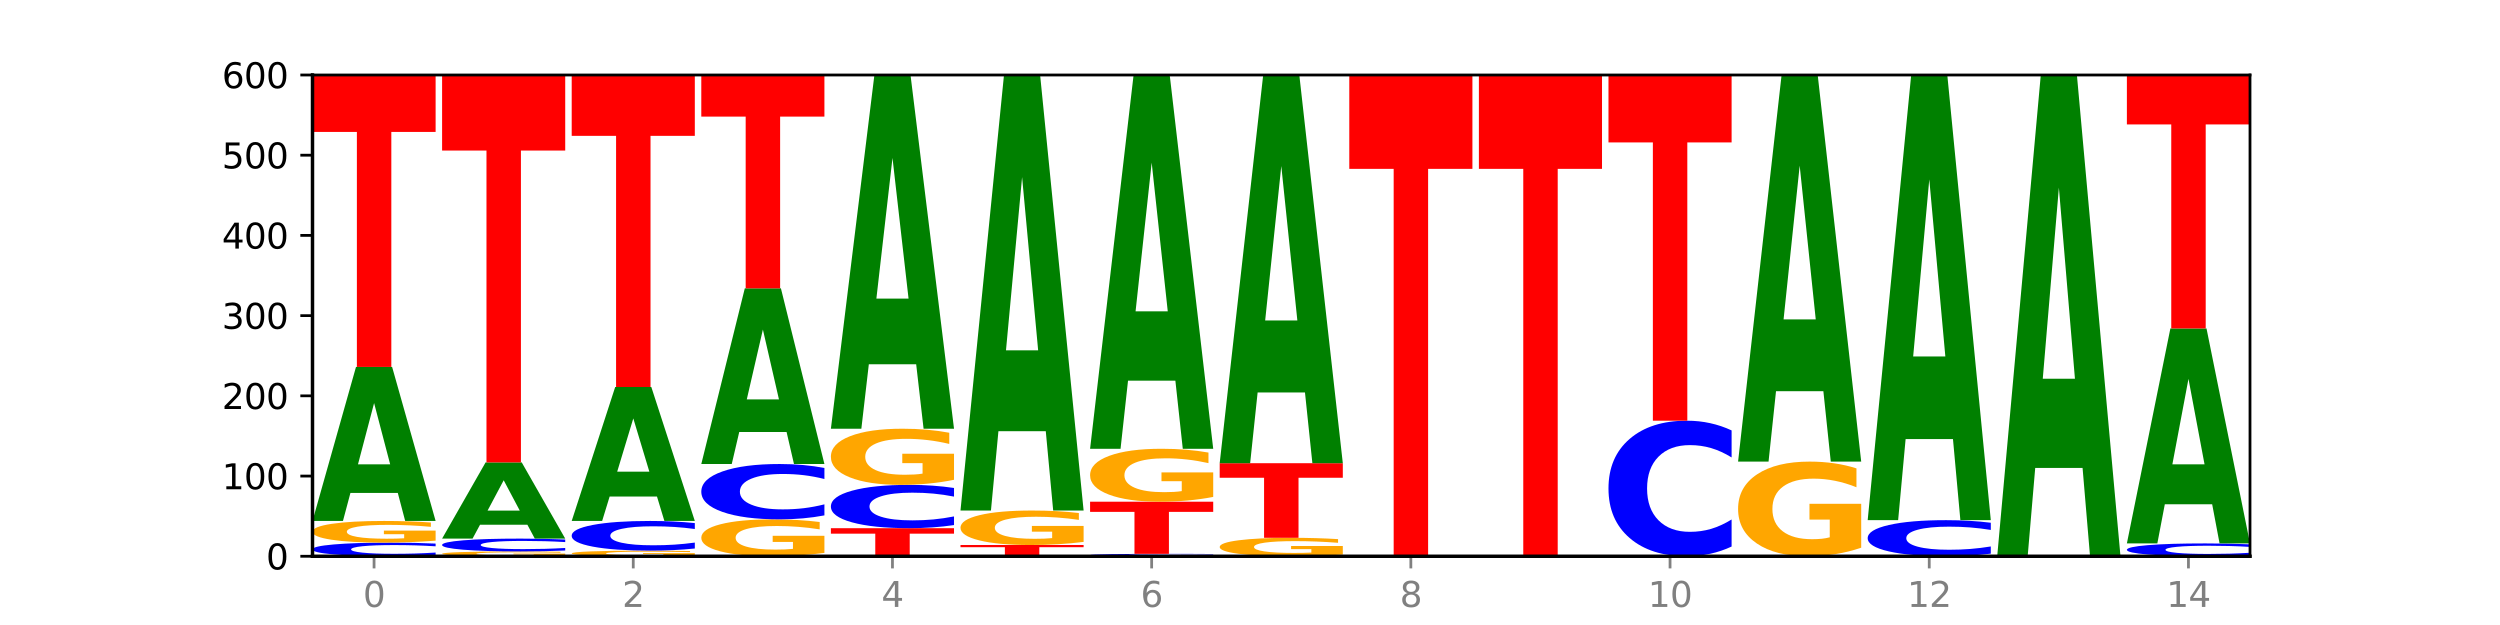
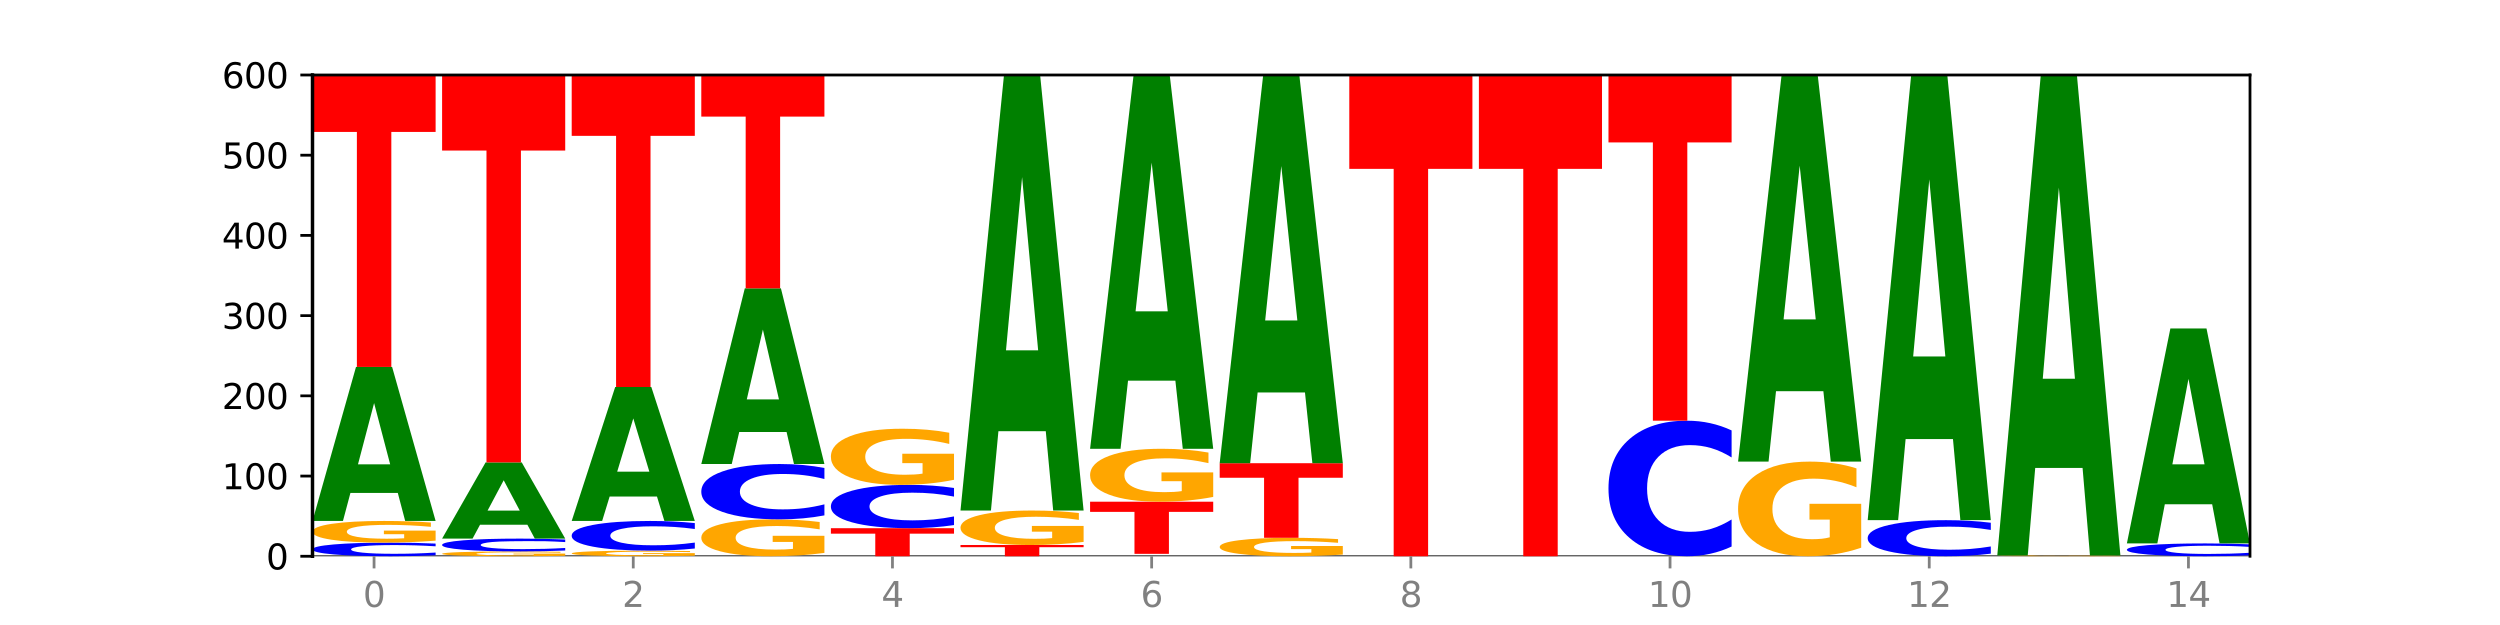
<svg xmlns="http://www.w3.org/2000/svg" xmlns:xlink="http://www.w3.org/1999/xlink" width="720pt" height="180pt" viewBox="0 0 720 180" version="1.1">
  <defs>
    <style type="text/css">*{stroke-linejoin: round; stroke-linecap: butt}</style>
  </defs>
  <g id="figure_1">
    <g id="patch_1">
-       <path d="M 0 180  L 720 180  L 720 0  L 0 0  z " style="fill: #ffffff" />
-     </g>
+       </g>
    <g id="axes_1">
      <g id="patch_2">
        <path d="M 90 160.2  L 648 160.2  L 648 21.6  L 90 21.6  z " style="fill: #ffffff" />
      </g>
      <g id="line2d_1">
        <path d="M 90 160.2  L 648 160.2  " clip-path="url(#p6838c93240)" style="fill: none; stroke: #000000; stroke-width: 0.5; stroke-linecap: square" />
      </g>
      <g id="patch_3">
        <path d="M 125.458 159.919  Q 122.492 160.058 119.285 160.129  Q 116.078 160.2 112.585 160.2  Q 102.168 160.2 96.084 159.671  Q 90 159.142 90 158.238  Q 90 157.33 96.084 156.802  Q 102.168 156.273 112.585 156.273  Q 116.078 156.273 119.285 156.344  Q 122.492 156.415 125.458 156.554  L 125.458 157.337  Q 122.465 157.152 119.562 157.066  Q 116.658 156.98 113.451 156.98  Q 107.698 156.98 104.401 157.315  Q 101.114 157.65 101.114 158.238  Q 101.114 158.823 104.401 159.158  Q 107.698 159.493 113.451 159.493  Q 116.658 159.493 119.562 159.407  Q 122.465 159.32 125.458 159.135  L 125.458 159.919  z " clip-path="url(#p6838c93240)" style="fill: #0000ff" />
      </g>
      <g id="patch_4">
        <path d="M 125.458 155.709  Q 121.882 155.991 118.036 156.133  Q 114.19 156.273 110.089 156.273  Q 100.823 156.273 95.412 155.433  Q 90 154.593 90 153.156  Q 90 151.703 95.507 150.87  Q 101.022 150.036 110.614 150.036  Q 114.309 150.036 117.694 150.149  Q 121.088 150.261 124.091 150.483  L 124.091 151.726  Q 120.992 151.442 117.925 151.301  Q 114.857 151.159 111.774 151.159  Q 106.068 151.159 102.977 151.677  Q 99.886 152.194 99.886 153.156  Q 99.886 154.11 102.866 154.63  Q 105.846 155.15 111.329 155.15  Q 112.823 155.15 114.102 155.12  Q 115.382 155.089 116.399 155.025  L 116.399 153.857  L 110.558 153.857  L 110.558 152.818  L 125.458 152.818  L 125.458 155.709  z " clip-path="url(#p6838c93240)" style="fill: #ffa600" />
      </g>
      <g id="patch_5">
        <path d="M 114.562 141.956  L 100.925 141.956  L 98.772 150.036  L 90 150.036  L 102.527 105.684  L 112.931 105.684  L 125.458 150.036  L 116.693 150.036  L 114.562 141.956  z M 103.1 133.725  L 112.365 133.725  L 107.74 116.083  L 103.1 133.725  z " clip-path="url(#p6838c93240)" style="fill: #008000" />
      </g>
      <g id="patch_6">
        <path d="M 90 21.6  L 125.458 21.6  L 125.458 37.999  L 112.701 37.999  L 112.701 105.684  L 102.781 105.684  L 102.781 37.999  L 90 37.999  L 90 21.6  z " clip-path="url(#p6838c93240)" style="fill: #ff0000" />
      </g>
      <g id="patch_7">
        <path d="M 162.783 160.075  Q 159.207 160.137 155.36 160.169  Q 151.514 160.2 147.414 160.2  Q 138.148 160.2 132.736 160.013  Q 127.324 159.827 127.324 159.507  Q 127.324 159.184 132.831 158.999  Q 138.346 158.814 147.938 158.814  Q 151.633 158.814 155.019 158.839  Q 158.412 158.864 161.416 158.913  L 161.416 159.19  Q 158.317 159.126 155.249 159.095  Q 152.182 159.064 149.098 159.064  Q 143.393 159.064 140.301 159.179  Q 137.21 159.294 137.21 159.507  Q 137.21 159.719 140.19 159.835  Q 143.17 159.95 148.653 159.95  Q 150.147 159.95 151.427 159.944  Q 152.706 159.937 153.723 159.923  L 153.723 159.663  L 147.883 159.663  L 147.883 159.432  L 162.783 159.432  L 162.783 160.075  z " clip-path="url(#p6838c93240)" style="fill: #ffa600" />
      </g>
      <g id="patch_8">
-         <path d="M 162.783 158.549  Q 159.817 158.68 156.609 158.747  Q 153.402 158.814 149.909 158.814  Q 139.492 158.814 133.408 158.316  Q 127.324 157.818 127.324 156.967  Q 127.324 156.113 133.408 155.616  Q 139.492 155.118 149.909 155.118  Q 153.402 155.118 156.609 155.185  Q 159.817 155.252 162.783 155.383  L 162.783 156.12  Q 159.79 155.946 156.886 155.865  Q 153.983 155.784 150.776 155.784  Q 145.022 155.784 141.726 156.099  Q 138.438 156.414 138.438 156.967  Q 138.438 157.518 141.726 157.834  Q 145.022 158.148 150.776 158.148  Q 153.983 158.148 156.886 158.067  Q 159.79 157.986 162.783 157.812  L 162.783 158.549  z " clip-path="url(#p6838c93240)" style="fill: #0000ff" />
+         <path d="M 162.783 158.549  Q 159.817 158.68 156.609 158.747  Q 153.402 158.814 149.909 158.814  Q 139.492 158.814 133.408 158.316  Q 127.324 157.818 127.324 156.967  Q 127.324 156.113 133.408 155.616  Q 139.492 155.118 149.909 155.118  Q 153.402 155.118 156.609 155.185  Q 159.817 155.252 162.783 155.383  L 162.783 156.12  Q 159.79 155.946 156.886 155.865  Q 145.022 155.784 141.726 156.099  Q 138.438 156.414 138.438 156.967  Q 138.438 157.518 141.726 157.834  Q 145.022 158.148 150.776 158.148  Q 153.983 158.148 156.886 158.067  Q 159.79 157.986 162.783 157.812  L 162.783 158.549  z " clip-path="url(#p6838c93240)" style="fill: #0000ff" />
      </g>
      <g id="patch_9">
        <path d="M 151.886 151.12  L 138.25 151.12  L 136.097 155.118  L 127.324 155.118  L 139.852 133.173  L 150.255 133.173  L 162.783 155.118  L 154.018 155.118  L 151.886 151.12  z M 140.425 147.047  L 149.69 147.047  L 145.064 138.318  L 140.425 147.047  z " clip-path="url(#p6838c93240)" style="fill: #008000" />
      </g>
      <g id="patch_10">
        <path d="M 127.324 21.6  L 162.783 21.6  L 162.783 43.36  L 150.026 43.36  L 150.026 133.173  L 140.106 133.173  L 140.106 43.36  L 127.324 43.36  L 127.324 21.6  z " clip-path="url(#p6838c93240)" style="fill: #ff0000" />
      </g>
      <g id="patch_11">
        <path d="M 200.107 160.054  Q 196.531 160.127 192.685 160.164  Q 188.839 160.2 184.738 160.2  Q 175.472 160.2 170.061 159.982  Q 164.649 159.764 164.649 159.392  Q 164.649 159.015 170.156 158.799  Q 175.671 158.583 185.263 158.583  Q 188.958 158.583 192.343 158.612  Q 195.736 158.641 198.74 158.699  L 198.74 159.021  Q 195.641 158.947 192.574 158.911  Q 189.506 158.874 186.423 158.874  Q 180.717 158.874 177.626 159.009  Q 174.535 159.142 174.535 159.392  Q 174.535 159.639 177.515 159.774  Q 180.495 159.909 185.978 159.909  Q 187.472 159.909 188.751 159.901  Q 190.031 159.893 191.048 159.876  L 191.048 159.574  L 185.207 159.574  L 185.207 159.304  L 200.107 159.304  L 200.107 160.054  z " clip-path="url(#p6838c93240)" style="fill: #ffa600" />
      </g>
      <g id="patch_12">
        <path d="M 200.107 157.97  Q 197.141 158.274 193.934 158.428  Q 190.727 158.583 187.233 158.583  Q 176.817 158.583 170.733 157.432  Q 164.649 156.281 164.649 154.312  Q 164.649 152.337 170.733 151.187  Q 176.817 150.036 187.233 150.036  Q 190.727 150.036 193.934 150.191  Q 197.141 150.345 200.107 150.649  L 200.107 152.352  Q 197.114 151.95 194.211 151.763  Q 191.307 151.576 188.1 151.576  Q 182.347 151.576 179.05 152.305  Q 175.762 153.032 175.762 154.312  Q 175.762 155.587 179.05 156.316  Q 182.347 157.043 188.1 157.043  Q 191.307 157.043 194.211 156.856  Q 197.114 156.667 200.107 156.265  L 200.107 157.97  z " clip-path="url(#p6838c93240)" style="fill: #0000ff" />
      </g>
      <g id="patch_13">
        <path d="M 189.211 143.008  L 175.574 143.008  L 173.421 150.036  L 164.649 150.036  L 177.176 111.459  L 187.58 111.459  L 200.107 150.036  L 191.342 150.036  L 189.211 143.008  z M 177.749 135.849  L 187.014 135.849  L 182.389 120.504  L 177.749 135.849  z " clip-path="url(#p6838c93240)" style="fill: #008000" />
      </g>
      <g id="patch_14">
        <path d="M 164.649 21.6  L 200.107 21.6  L 200.107 39.125  L 187.35 39.125  L 187.35 111.459  L 177.43 111.459  L 177.43 39.125  L 164.649 39.125  L 164.649 21.6  z " clip-path="url(#p6838c93240)" style="fill: #ff0000" />
      </g>
      <g id="patch_15">
        <path d="M 237.431 159.239  Q 233.855 159.719 230.009 159.961  Q 226.163 160.2 222.063 160.2  Q 212.797 160.2 207.385 158.769  Q 201.973 157.338 201.973 154.89  Q 201.973 152.414 207.48 150.994  Q 212.995 149.574 222.587 149.574  Q 226.282 149.574 229.668 149.767  Q 233.061 149.958 236.065 150.336  L 236.065 152.454  Q 232.965 151.969 229.898 151.729  Q 226.831 151.488 223.747 151.488  Q 218.041 151.488 214.95 152.37  Q 211.859 153.251 211.859 154.89  Q 211.859 156.515 214.839 157.401  Q 217.819 158.286 223.302 158.286  Q 224.796 158.286 226.076 158.235  Q 227.355 158.183 228.372 158.073  L 228.372 156.084  L 222.531 156.084  L 222.531 154.313  L 237.431 154.313  L 237.431 159.239  z " clip-path="url(#p6838c93240)" style="fill: #ffa600" />
      </g>
      <g id="patch_16">
        <path d="M 237.431 148.432  Q 234.465 148.998 231.258 149.284  Q 228.051 149.574 224.558 149.574  Q 214.141 149.574 208.057 147.427  Q 201.973 145.281 201.973 141.609  Q 201.973 137.925 208.057 135.782  Q 214.141 133.635 224.558 133.635  Q 228.051 133.635 231.258 133.925  Q 234.465 134.211 237.431 134.777  L 237.431 137.955  Q 234.439 137.204 231.535 136.855  Q 228.632 136.506 225.424 136.506  Q 219.671 136.506 216.375 137.866  Q 213.087 139.222 213.087 141.609  Q 213.087 143.987 216.375 145.346  Q 219.671 146.703 225.424 146.703  Q 228.632 146.703 231.535 146.354  Q 234.439 146.002 237.431 145.251  L 237.431 148.432  z " clip-path="url(#p6838c93240)" style="fill: #0000ff" />
      </g>
      <g id="patch_17">
        <path d="M 226.535 124.419  L 212.899 124.419  L 210.745 133.635  L 201.973 133.635  L 214.501 83.046  L 224.904 83.046  L 237.431 133.635  L 228.667 133.635  L 226.535 124.419  z M 215.073 115.03  L 224.339 115.03  L 219.713 94.907  L 215.073 115.03  z " clip-path="url(#p6838c93240)" style="fill: #008000" />
      </g>
      <g id="patch_18">
        <path d="M 201.973 21.6  L 237.431 21.6  L 237.431 33.584  L 224.675 33.584  L 224.675 83.046  L 214.755 83.046  L 214.755 33.584  L 201.973 33.584  L 201.973 21.6  z " clip-path="url(#p6838c93240)" style="fill: #ff0000" />
      </g>
      <g id="patch_19">
        <path d="M 239.298 152.115  L 274.756 152.115  L 274.756 153.692  L 261.999 153.692  L 261.999 160.2  L 252.079 160.2  L 252.079 153.692  L 239.298 153.692  L 239.298 152.115  z " clip-path="url(#p6838c93240)" style="fill: #ff0000" />
      </g>
      <g id="patch_20">
        <path d="M 274.756 151.221  Q 271.79 151.664 268.583 151.888  Q 265.375 152.115 261.882 152.115  Q 251.465 152.115 245.382 150.435  Q 239.298 148.755 239.298 145.882  Q 239.298 142.998 245.382 141.321  Q 251.465 139.641 261.882 139.641  Q 265.375 139.641 268.583 139.868  Q 271.79 140.092 274.756 140.535  L 274.756 143.022  Q 271.763 142.434 268.86 142.161  Q 265.956 141.888 262.749 141.888  Q 256.995 141.888 253.699 142.952  Q 250.411 144.014 250.411 145.882  Q 250.411 147.742 253.699 148.806  Q 256.995 149.868 262.749 149.868  Q 265.956 149.868 268.86 149.595  Q 271.763 149.319 274.756 148.732  L 274.756 151.221  z " clip-path="url(#p6838c93240)" style="fill: #0000ff" />
      </g>
      <g id="patch_21">
        <path d="M 274.756 138.178  Q 271.18 138.909 267.334 139.277  Q 263.487 139.641 259.387 139.641  Q 250.121 139.641 244.709 137.463  Q 239.298 135.285 239.298 131.561  Q 239.298 127.793 244.805 125.632  Q 250.32 123.471 259.911 123.471  Q 263.607 123.471 266.992 123.765  Q 270.385 124.056 273.389 124.63  L 273.389 127.853  Q 270.29 127.115 267.222 126.751  Q 264.155 126.384 261.072 126.384  Q 255.366 126.384 252.275 127.726  Q 249.183 129.066 249.183 131.561  Q 249.183 134.033 252.163 135.382  Q 255.143 136.728 260.627 136.728  Q 262.121 136.728 263.4 136.652  Q 264.679 136.571 265.697 136.404  L 265.697 133.378  L 259.856 133.378  L 259.856 130.683  L 274.756 130.683  L 274.756 138.178  z " clip-path="url(#p6838c93240)" style="fill: #ffa600" />
      </g>
      <g id="patch_22">
-         <path d="M 263.86 104.913  L 250.223 104.913  L 248.07 123.471  L 239.298 123.471  L 251.825 21.6  L 262.228 21.6  L 274.756 123.471  L 265.991 123.471  L 263.86 104.913  z M 252.398 86.006  L 261.663 86.006  L 257.038 45.485  L 252.398 86.006  z " clip-path="url(#p6838c93240)" style="fill: #008000" />
-       </g>
+         </g>
      <g id="patch_23">
        <path d="M 276.622 156.966  L 312.08 156.966  L 312.08 157.597  L 299.324 157.597  L 299.324 160.2  L 289.404 160.2  L 289.404 157.597  L 276.622 157.597  L 276.622 156.966  z " clip-path="url(#p6838c93240)" style="fill: #ff0000" />
      </g>
      <g id="patch_24">
        <path d="M 312.08 156.067  Q 308.504 156.517 304.658 156.742  Q 300.812 156.966 296.711 156.966  Q 287.445 156.966 282.034 155.628  Q 276.622 154.29 276.622 152.003  Q 276.622 149.688 282.129 148.361  Q 287.644 147.033 297.236 147.033  Q 300.931 147.033 304.316 147.214  Q 307.71 147.392 310.713 147.745  L 310.713 149.725  Q 307.614 149.272 304.547 149.048  Q 301.479 148.822 298.396 148.822  Q 292.69 148.822 289.599 149.647  Q 286.508 150.47 286.508 152.003  Q 286.508 153.521 289.488 154.35  Q 292.468 155.177 297.951 155.177  Q 299.445 155.177 300.724 155.13  Q 302.004 155.08 303.021 154.978  L 303.021 153.119  L 297.18 153.119  L 297.18 151.463  L 312.08 151.463  L 312.08 156.067  z " clip-path="url(#p6838c93240)" style="fill: #ffa600" />
      </g>
      <g id="patch_25">
        <path d="M 301.184 124.183  L 287.547 124.183  L 285.394 147.033  L 276.622 147.033  L 289.15 21.6  L 299.553 21.6  L 312.08 147.033  L 303.315 147.033  L 301.184 124.183  z M 289.722 100.903  L 298.987 100.903  L 294.362 51.009  L 289.722 100.903  z " clip-path="url(#p6838c93240)" style="fill: #008000" />
      </g>
      <g id="patch_26">
-         <path d="M 349.405 160.15  Q 346.439 160.175 343.231 160.187  Q 340.024 160.2 336.531 160.2  Q 326.114 160.2 320.03 160.107  Q 313.946 160.013 313.946 159.854  Q 313.946 159.694 320.03 159.6  Q 326.114 159.507 336.531 159.507  Q 340.024 159.507 343.231 159.52  Q 346.439 159.532 349.405 159.557  L 349.405 159.695  Q 346.412 159.662 343.508 159.647  Q 340.605 159.632 337.398 159.632  Q 331.644 159.632 328.348 159.691  Q 325.06 159.75 325.06 159.854  Q 325.06 159.957 328.348 160.016  Q 331.644 160.075 337.398 160.075  Q 340.605 160.075 343.508 160.06  Q 346.412 160.045 349.405 160.012  L 349.405 160.15  z " clip-path="url(#p6838c93240)" style="fill: #0000ff" />
-       </g>
+         </g>
      <g id="patch_27">
        <path d="M 313.946 144.492  L 349.405 144.492  L 349.405 147.42  L 336.648 147.42  L 336.648 159.507  L 326.728 159.507  L 326.728 147.42  L 313.946 147.42  L 313.946 144.492  z " clip-path="url(#p6838c93240)" style="fill: #ff0000" />
      </g>
      <g id="patch_28">
        <path d="M 349.405 143.113  Q 345.829 143.802 341.982 144.149  Q 338.136 144.492 334.036 144.492  Q 324.77 144.492 319.358 142.439  Q 313.946 140.385 313.946 136.874  Q 313.946 133.321 319.454 131.284  Q 324.969 129.246 334.56 129.246  Q 338.255 129.246 341.641 129.523  Q 345.034 129.797 348.038 130.339  L 348.038 133.378  Q 344.939 132.682 341.871 132.339  Q 338.804 131.992 335.72 131.992  Q 330.015 131.992 326.923 133.258  Q 323.832 134.521 323.832 136.874  Q 323.832 139.204 326.812 140.477  Q 329.792 141.746 335.275 141.746  Q 336.769 141.746 338.049 141.673  Q 339.328 141.598 340.345 141.44  L 340.345 138.587  L 334.505 138.587  L 334.505 136.045  L 349.405 136.045  L 349.405 143.113  z " clip-path="url(#p6838c93240)" style="fill: #ffa600" />
      </g>
      <g id="patch_29">
        <path d="M 338.508 109.636  L 324.872 109.636  L 322.719 129.246  L 313.946 129.246  L 326.474 21.6  L 336.877 21.6  L 349.405 129.246  L 340.64 129.246  L 338.508 109.636  z M 327.047 89.657  L 336.312 89.657  L 331.686 46.839  L 327.047 89.657  z " clip-path="url(#p6838c93240)" style="fill: #008000" />
      </g>
      <g id="patch_30">
        <path d="M 386.729 159.719  Q 383.153 159.96 379.307 160.08  Q 375.461 160.2 371.36 160.2  Q 362.094 160.2 356.683 159.484  Q 351.271 158.769 351.271 157.545  Q 351.271 156.307 356.778 155.597  Q 362.293 154.887 371.885 154.887  Q 375.58 154.887 378.965 154.984  Q 382.358 155.079 385.362 155.268  L 385.362 156.327  Q 382.263 156.084 379.196 155.965  Q 376.128 155.844 373.045 155.844  Q 367.339 155.844 364.248 156.285  Q 361.157 156.725 361.157 157.545  Q 361.157 158.357 364.137 158.801  Q 367.117 159.243 372.6 159.243  Q 374.094 159.243 375.373 159.218  Q 376.653 159.191 377.67 159.137  L 377.67 158.142  L 371.829 158.142  L 371.829 157.257  L 386.729 157.257  L 386.729 159.719  z " clip-path="url(#p6838c93240)" style="fill: #ffa600" />
      </g>
      <g id="patch_31">
        <path d="M 351.271 133.404  L 386.729 133.404  L 386.729 137.594  L 373.972 137.594  L 373.972 154.887  L 364.052 154.887  L 364.052 137.594  L 351.271 137.594  L 351.271 133.404  z " clip-path="url(#p6838c93240)" style="fill: #ff0000" />
      </g>
      <g id="patch_32">
        <path d="M 375.833 113.037  L 362.196 113.037  L 360.043 133.404  L 351.271 133.404  L 363.798 21.6  L 374.202 21.6  L 386.729 133.404  L 377.964 133.404  L 375.833 113.037  z M 364.371 92.286  L 373.636 92.286  L 369.011 47.814  L 364.371 92.286  z " clip-path="url(#p6838c93240)" style="fill: #008000" />
      </g>
      <g id="patch_33">
        <path d="M 388.595 21.6  L 424.054 21.6  L 424.054 48.631  L 411.297 48.631  L 411.297 160.2  L 401.377 160.2  L 401.377 48.631  L 388.595 48.631  L 388.595 21.6  z " clip-path="url(#p6838c93240)" style="fill: #ff0000" />
      </g>
      <g id="patch_34">
        <path d="M 425.92 21.6  L 461.378 21.6  L 461.378 48.631  L 448.621 48.631  L 448.621 160.2  L 438.701 160.2  L 438.701 48.631  L 425.92 48.631  L 425.92 21.6  z " clip-path="url(#p6838c93240)" style="fill: #ff0000" />
      </g>
      <g id="patch_35">
        <path d="M 498.702 157.402  Q 495.736 158.789 492.529 159.49  Q 489.322 160.2 485.829 160.2  Q 475.412 160.2 469.328 154.942  Q 463.244 149.684 463.244 140.693  Q 463.244 131.669 469.328 126.419  Q 475.412 121.161 485.829 121.161  Q 489.322 121.161 492.529 121.871  Q 495.736 122.572 498.702 123.959  L 498.702 131.741  Q 495.71 129.903 492.806 129.048  Q 489.903 128.193 486.695 128.193  Q 480.942 128.193 477.645 131.524  Q 474.358 134.846 474.358 140.693  Q 474.358 146.515 477.645 149.846  Q 480.942 153.168 486.695 153.168  Q 489.903 153.168 492.806 152.313  Q 495.71 151.45 498.702 149.612  L 498.702 157.402  z " clip-path="url(#p6838c93240)" style="fill: #0000ff" />
      </g>
      <g id="patch_36">
        <path d="M 463.244 21.6  L 498.702 21.6  L 498.702 41.017  L 485.946 41.017  L 485.946 121.161  L 476.026 121.161  L 476.026 41.017  L 463.244 41.017  L 463.244 21.6  z " clip-path="url(#p6838c93240)" style="fill: #ff0000" />
      </g>
      <g id="patch_37">
        <path d="M 536.027 157.734  Q 532.451 158.967 528.605 159.586  Q 524.758 160.2 520.658 160.2  Q 511.392 160.2 505.98 156.529  Q 500.569 152.858 500.569 146.579  Q 500.569 140.228 506.076 136.585  Q 511.591 132.942 521.182 132.942  Q 524.878 132.942 528.263 133.437  Q 531.656 133.927 534.66 134.896  L 534.66 140.329  Q 531.561 139.085 528.493 138.471  Q 525.426 137.852 522.343 137.852  Q 516.637 137.852 513.546 140.115  Q 510.454 142.373 510.454 146.579  Q 510.454 150.746 513.434 153.021  Q 516.414 155.29 521.898 155.29  Q 523.391 155.29 524.671 155.161  Q 525.95 155.025 526.968 154.744  L 526.968 149.643  L 521.127 149.643  L 521.127 145.099  L 536.027 145.099  L 536.027 157.734  z " clip-path="url(#p6838c93240)" style="fill: #ffa600" />
      </g>
      <g id="patch_38">
        <path d="M 525.13 112.659  L 511.494 112.659  L 509.341 132.942  L 500.569 132.942  L 513.096 21.6  L 523.499 21.6  L 536.027 132.942  L 527.262 132.942  L 525.13 112.659  z M 513.669 91.994  L 522.934 91.994  L 518.309 47.705  L 513.669 91.994  z " clip-path="url(#p6838c93240)" style="fill: #008000" />
      </g>
      <g id="patch_39">
        <path d="M 573.351 159.455  Q 570.385 159.824 567.178 160.011  Q 563.971 160.2 560.478 160.2  Q 550.061 160.2 543.977 158.8  Q 537.893 157.4 537.893 155.006  Q 537.893 152.603 543.977 151.205  Q 550.061 149.805 560.478 149.805  Q 563.971 149.805 567.178 149.994  Q 570.385 150.181 573.351 150.55  L 573.351 152.622  Q 570.358 152.133 567.455 151.905  Q 564.551 151.677 561.344 151.677  Q 555.591 151.677 552.294 152.564  Q 549.007 153.449 549.007 155.006  Q 549.007 156.556 552.294 157.443  Q 555.591 158.328 561.344 158.328  Q 564.551 158.328 567.455 158.1  Q 570.358 157.87 573.351 157.381  L 573.351 159.455  z " clip-path="url(#p6838c93240)" style="fill: #0000ff" />
      </g>
      <g id="patch_40">
        <path d="M 562.455 126.45  L 548.818 126.45  L 546.665 149.805  L 537.893 149.805  L 550.42 21.6  L 560.824 21.6  L 573.351 149.805  L 564.586 149.805  L 562.455 126.45  z M 550.993 102.655  L 560.258 102.655  L 555.633 51.659  L 550.993 102.655  z " clip-path="url(#p6838c93240)" style="fill: #008000" />
      </g>
      <g id="patch_41">
        <path d="M 610.676 160.179  Q 607.1 160.19 603.253 160.195  Q 599.407 160.2 595.307 160.2  Q 586.041 160.2 580.629 160.169  Q 575.217 160.138 575.217 160.085  Q 575.217 160.031 580.724 160  Q 586.239 159.969 595.831 159.969  Q 599.526 159.969 602.912 159.973  Q 606.305 159.977 609.309 159.986  L 609.309 160.032  Q 606.21 160.021 603.142 160.016  Q 600.075 160.011 596.991 160.011  Q 591.286 160.011 588.194 160.03  Q 585.103 160.049 585.103 160.085  Q 585.103 160.12 588.083 160.139  Q 591.063 160.158 596.546 160.158  Q 598.04 160.158 599.32 160.157  Q 600.599 160.156 601.616 160.154  L 601.616 160.111  L 595.776 160.111  L 595.776 160.072  L 610.676 160.072  L 610.676 160.179  z " clip-path="url(#p6838c93240)" style="fill: #ffa600" />
      </g>
      <g id="patch_42">
        <path d="M 599.779 134.762  L 586.143 134.762  L 583.99 159.969  L 575.217 159.969  L 587.745 21.6  L 598.148 21.6  L 610.676 159.969  L 601.911 159.969  L 599.779 134.762  z M 588.318 109.081  L 597.583 109.081  L 592.957 54.042  L 588.318 109.081  z " clip-path="url(#p6838c93240)" style="fill: #008000" />
      </g>
      <g id="patch_43">
        <path d="M 648 159.935  Q 645.034 160.066 641.827 160.133  Q 638.62 160.2 635.126 160.2  Q 624.71 160.2 618.626 159.702  Q 612.542 159.204 612.542 158.353  Q 612.542 157.499 618.626 157.002  Q 624.71 156.504 635.126 156.504  Q 638.62 156.504 641.827 156.571  Q 645.034 156.638 648 156.769  L 648 157.506  Q 645.007 157.332 642.104 157.251  Q 639.2 157.17 635.993 157.17  Q 630.24 157.17 626.943 157.485  Q 623.655 157.8 623.655 158.353  Q 623.655 158.904 626.943 159.22  Q 630.24 159.534 635.993 159.534  Q 639.2 159.534 642.104 159.453  Q 645.007 159.372 648 159.198  L 648 159.935  z " clip-path="url(#p6838c93240)" style="fill: #0000ff" />
      </g>
      <g id="patch_44">
        <path d="M 637.104 145.226  L 623.467 145.226  L 621.314 156.504  L 612.542 156.504  L 625.069 94.596  L 635.473 94.596  L 648 156.504  L 639.235 156.504  L 637.104 145.226  z M 625.642 133.736  L 634.907 133.736  L 630.282 109.111  L 625.642 133.736  z " clip-path="url(#p6838c93240)" style="fill: #008000" />
      </g>
      <g id="patch_45">
-         <path d="M 612.542 21.6  L 648 21.6  L 648 35.836  L 635.243 35.836  L 635.243 94.596  L 625.323 94.596  L 625.323 35.836  L 612.542 35.836  L 612.542 21.6  z " clip-path="url(#p6838c93240)" style="fill: #ff0000" />
-       </g>
+         </g>
      <g id="matplotlib.axis_1">
        <g id="xtick_1">
          <g id="line2d_2">
            <defs>
              <path id="m764f3b2267" d="M 0 0  L 0 3.5  " style="stroke: #808080; stroke-width: 0.8" />
            </defs>
            <g>
              <use xlink:href="#m764f3b2267" x="107.729" y="160.2" style="fill: #808080; stroke: #808080; stroke-width: 0.8" />
            </g>
          </g>
          <g id="text_1">
            <g style="fill: #808080" transform="translate(104.548 174.798) scale(0.1 -0.1)">
              <defs>
                <path id="DejaVuSans-30" d="M 2034 4250  Q 1547 4250 1301 3770  Q 1056 3291 1056 2328  Q 1056 1369 1301 889  Q 1547 409 2034 409  Q 2525 409 2770 889  Q 3016 1369 3016 2328  Q 3016 3291 2770 3770  Q 2525 4250 2034 4250  z M 2034 4750  Q 2819 4750 3233 4129  Q 3647 3509 3647 2328  Q 3647 1150 3233 529  Q 2819 -91 2034 -91  Q 1250 -91 836 529  Q 422 1150 422 2328  Q 422 3509 836 4129  Q 1250 4750 2034 4750  z " transform="scale(0.016)" />
              </defs>
              <use xlink:href="#DejaVuSans-30" />
            </g>
          </g>
        </g>
        <g id="xtick_2">
          <g id="line2d_3">
            <g>
              <use xlink:href="#m764f3b2267" x="182.378" y="160.2" style="fill: #808080; stroke: #808080; stroke-width: 0.8" />
            </g>
          </g>
          <g id="text_2">
            <g style="fill: #808080" transform="translate(179.197 174.798) scale(0.1 -0.1)">
              <defs>
                <path id="DejaVuSans-32" d="M 1228 531  L 3431 531  L 3431 0  L 469 0  L 469 531  Q 828 903 1448 1529  Q 2069 2156 2228 2338  Q 2531 2678 2651 2914  Q 2772 3150 2772 3378  Q 2772 3750 2511 3984  Q 2250 4219 1831 4219  Q 1534 4219 1204 4116  Q 875 4013 500 3803  L 500 4441  Q 881 4594 1212 4672  Q 1544 4750 1819 4750  Q 2544 4750 2975 4387  Q 3406 4025 3406 3419  Q 3406 3131 3298 2873  Q 3191 2616 2906 2266  Q 2828 2175 2409 1742  Q 1991 1309 1228 531  z " transform="scale(0.016)" />
              </defs>
              <use xlink:href="#DejaVuSans-32" />
            </g>
          </g>
        </g>
        <g id="xtick_3">
          <g id="line2d_4">
            <g>
              <use xlink:href="#m764f3b2267" x="257.027" y="160.2" style="fill: #808080; stroke: #808080; stroke-width: 0.8" />
            </g>
          </g>
          <g id="text_3">
            <g style="fill: #808080" transform="translate(253.846 174.798) scale(0.1 -0.1)">
              <defs>
                <path id="DejaVuSans-34" d="M 2419 4116  L 825 1625  L 2419 1625  L 2419 4116  z M 2253 4666  L 3047 4666  L 3047 1625  L 3713 1625  L 3713 1100  L 3047 1100  L 3047 0  L 2419 0  L 2419 1100  L 313 1100  L 313 1709  L 2253 4666  z " transform="scale(0.016)" />
              </defs>
              <use xlink:href="#DejaVuSans-34" />
            </g>
          </g>
        </g>
        <g id="xtick_4">
          <g id="line2d_5">
            <g>
              <use xlink:href="#m764f3b2267" x="331.676" y="160.2" style="fill: #808080; stroke: #808080; stroke-width: 0.8" />
            </g>
          </g>
          <g id="text_4">
            <g style="fill: #808080" transform="translate(328.494 174.798) scale(0.1 -0.1)">
              <defs>
                <path id="DejaVuSans-36" d="M 2113 2584  Q 1688 2584 1439 2293  Q 1191 2003 1191 1497  Q 1191 994 1439 701  Q 1688 409 2113 409  Q 2538 409 2786 701  Q 3034 994 3034 1497  Q 3034 2003 2786 2293  Q 2538 2584 2113 2584  z M 3366 4563  L 3366 3988  Q 3128 4100 2886 4159  Q 2644 4219 2406 4219  Q 1781 4219 1451 3797  Q 1122 3375 1075 2522  Q 1259 2794 1537 2939  Q 1816 3084 2150 3084  Q 2853 3084 3261 2657  Q 3669 2231 3669 1497  Q 3669 778 3244 343  Q 2819 -91 2113 -91  Q 1303 -91 875 529  Q 447 1150 447 2328  Q 447 3434 972 4092  Q 1497 4750 2381 4750  Q 2619 4750 2861 4703  Q 3103 4656 3366 4563  z " transform="scale(0.016)" />
              </defs>
              <use xlink:href="#DejaVuSans-36" />
            </g>
          </g>
        </g>
        <g id="xtick_5">
          <g id="line2d_6">
            <g>
              <use xlink:href="#m764f3b2267" x="406.324" y="160.2" style="fill: #808080; stroke: #808080; stroke-width: 0.8" />
            </g>
          </g>
          <g id="text_5">
            <g style="fill: #808080" transform="translate(403.143 174.798) scale(0.1 -0.1)">
              <defs>
                <path id="DejaVuSans-38" d="M 2034 2216  Q 1584 2216 1326 1975  Q 1069 1734 1069 1313  Q 1069 891 1326 650  Q 1584 409 2034 409  Q 2484 409 2743 651  Q 3003 894 3003 1313  Q 3003 1734 2745 1975  Q 2488 2216 2034 2216  z M 1403 2484  Q 997 2584 770 2862  Q 544 3141 544 3541  Q 544 4100 942 4425  Q 1341 4750 2034 4750  Q 2731 4750 3128 4425  Q 3525 4100 3525 3541  Q 3525 3141 3298 2862  Q 3072 2584 2669 2484  Q 3125 2378 3379 2068  Q 3634 1759 3634 1313  Q 3634 634 3220 271  Q 2806 -91 2034 -91  Q 1263 -91 848 271  Q 434 634 434 1313  Q 434 1759 690 2068  Q 947 2378 1403 2484  z M 1172 3481  Q 1172 3119 1398 2916  Q 1625 2713 2034 2713  Q 2441 2713 2670 2916  Q 2900 3119 2900 3481  Q 2900 3844 2670 4047  Q 2441 4250 2034 4250  Q 1625 4250 1398 4047  Q 1172 3844 1172 3481  z " transform="scale(0.016)" />
              </defs>
              <use xlink:href="#DejaVuSans-38" />
            </g>
          </g>
        </g>
        <g id="xtick_6">
          <g id="line2d_7">
            <g>
              <use xlink:href="#m764f3b2267" x="480.973" y="160.2" style="fill: #808080; stroke: #808080; stroke-width: 0.8" />
            </g>
          </g>
          <g id="text_6">
            <g style="fill: #808080" transform="translate(474.611 174.798) scale(0.1 -0.1)">
              <defs>
                <path id="DejaVuSans-31" d="M 794 531  L 1825 531  L 1825 4091  L 703 3866  L 703 4441  L 1819 4666  L 2450 4666  L 2450 531  L 3481 531  L 3481 0  L 794 0  L 794 531  z " transform="scale(0.016)" />
              </defs>
              <use xlink:href="#DejaVuSans-31" />
              <use xlink:href="#DejaVuSans-30" x="63.623" />
            </g>
          </g>
        </g>
        <g id="xtick_7">
          <g id="line2d_8">
            <g>
              <use xlink:href="#m764f3b2267" x="555.622" y="160.2" style="fill: #808080; stroke: #808080; stroke-width: 0.8" />
            </g>
          </g>
          <g id="text_7">
            <g style="fill: #808080" transform="translate(549.26 174.798) scale(0.1 -0.1)">
              <use xlink:href="#DejaVuSans-31" />
              <use xlink:href="#DejaVuSans-32" x="63.623" />
            </g>
          </g>
        </g>
        <g id="xtick_8">
          <g id="line2d_9">
            <g>
              <use xlink:href="#m764f3b2267" x="630.271" y="160.2" style="fill: #808080; stroke: #808080; stroke-width: 0.8" />
            </g>
          </g>
          <g id="text_8">
            <g style="fill: #808080" transform="translate(623.908 174.798) scale(0.1 -0.1)">
              <use xlink:href="#DejaVuSans-31" />
              <use xlink:href="#DejaVuSans-34" x="63.623" />
            </g>
          </g>
        </g>
      </g>
      <g id="matplotlib.axis_2">
        <g id="ytick_1">
          <g id="line2d_10">
            <defs>
              <path id="m0e045a72e7" d="M 0 0  L -3.5 0  " style="stroke: #000000; stroke-width: 0.8" />
            </defs>
            <g>
              <use xlink:href="#m0e045a72e7" x="90" y="160.2" style="stroke: #000000; stroke-width: 0.8" />
            </g>
          </g>
          <g id="text_9">
            <g transform="translate(76.638 163.999) scale(0.1 -0.1)">
              <use xlink:href="#DejaVuSans-30" />
            </g>
          </g>
        </g>
        <g id="ytick_2">
          <g id="line2d_11">
            <g>
              <use xlink:href="#m0e045a72e7" x="90" y="137.1" style="stroke: #000000; stroke-width: 0.8" />
            </g>
          </g>
          <g id="text_10">
            <g transform="translate(63.913 140.899) scale(0.1 -0.1)">
              <use xlink:href="#DejaVuSans-31" />
              <use xlink:href="#DejaVuSans-30" x="63.623" />
              <use xlink:href="#DejaVuSans-30" x="127.246" />
            </g>
          </g>
        </g>
        <g id="ytick_3">
          <g id="line2d_12">
            <g>
              <use xlink:href="#m0e045a72e7" x="90" y="114" style="stroke: #000000; stroke-width: 0.8" />
            </g>
          </g>
          <g id="text_11">
            <g transform="translate(63.913 117.799) scale(0.1 -0.1)">
              <use xlink:href="#DejaVuSans-32" />
              <use xlink:href="#DejaVuSans-30" x="63.623" />
              <use xlink:href="#DejaVuSans-30" x="127.246" />
            </g>
          </g>
        </g>
        <g id="ytick_4">
          <g id="line2d_13">
            <g>
              <use xlink:href="#m0e045a72e7" x="90" y="90.9" style="stroke: #000000; stroke-width: 0.8" />
            </g>
          </g>
          <g id="text_12">
            <g transform="translate(63.913 94.699) scale(0.1 -0.1)">
              <defs>
                <path id="DejaVuSans-33" d="M 2597 2516  Q 3050 2419 3304 2112  Q 3559 1806 3559 1356  Q 3559 666 3084 287  Q 2609 -91 1734 -91  Q 1441 -91 1130 -33  Q 819 25 488 141  L 488 750  Q 750 597 1062 519  Q 1375 441 1716 441  Q 2309 441 2620 675  Q 2931 909 2931 1356  Q 2931 1769 2642 2001  Q 2353 2234 1838 2234  L 1294 2234  L 1294 2753  L 1863 2753  Q 2328 2753 2575 2939  Q 2822 3125 2822 3475  Q 2822 3834 2567 4026  Q 2313 4219 1838 4219  Q 1578 4219 1281 4162  Q 984 4106 628 3988  L 628 4550  Q 988 4650 1302 4700  Q 1616 4750 1894 4750  Q 2613 4750 3031 4423  Q 3450 4097 3450 3541  Q 3450 3153 3228 2886  Q 3006 2619 2597 2516  z " transform="scale(0.016)" />
              </defs>
              <use xlink:href="#DejaVuSans-33" />
              <use xlink:href="#DejaVuSans-30" x="63.623" />
              <use xlink:href="#DejaVuSans-30" x="127.246" />
            </g>
          </g>
        </g>
        <g id="ytick_5">
          <g id="line2d_14">
            <g>
              <use xlink:href="#m0e045a72e7" x="90" y="67.8" style="stroke: #000000; stroke-width: 0.8" />
            </g>
          </g>
          <g id="text_13">
            <g transform="translate(63.913 71.599) scale(0.1 -0.1)">
              <use xlink:href="#DejaVuSans-34" />
              <use xlink:href="#DejaVuSans-30" x="63.623" />
              <use xlink:href="#DejaVuSans-30" x="127.246" />
            </g>
          </g>
        </g>
        <g id="ytick_6">
          <g id="line2d_15">
            <g>
              <use xlink:href="#m0e045a72e7" x="90" y="44.7" style="stroke: #000000; stroke-width: 0.8" />
            </g>
          </g>
          <g id="text_14">
            <g transform="translate(63.913 48.499) scale(0.1 -0.1)">
              <defs>
                <path id="DejaVuSans-35" d="M 691 4666  L 3169 4666  L 3169 4134  L 1269 4134  L 1269 2991  Q 1406 3038 1543 3061  Q 1681 3084 1819 3084  Q 2600 3084 3056 2656  Q 3513 2228 3513 1497  Q 3513 744 3044 326  Q 2575 -91 1722 -91  Q 1428 -91 1123 -41  Q 819 9 494 109  L 494 744  Q 775 591 1075 516  Q 1375 441 1709 441  Q 2250 441 2565 725  Q 2881 1009 2881 1497  Q 2881 1984 2565 2268  Q 2250 2553 1709 2553  Q 1456 2553 1204 2497  Q 953 2441 691 2322  L 691 4666  z " transform="scale(0.016)" />
              </defs>
              <use xlink:href="#DejaVuSans-35" />
              <use xlink:href="#DejaVuSans-30" x="63.623" />
              <use xlink:href="#DejaVuSans-30" x="127.246" />
            </g>
          </g>
        </g>
        <g id="ytick_7">
          <g id="line2d_16">
            <g>
              <use xlink:href="#m0e045a72e7" x="90" y="21.6" style="stroke: #000000; stroke-width: 0.8" />
            </g>
          </g>
          <g id="text_15">
            <g transform="translate(63.913 25.399) scale(0.1 -0.1)">
              <use xlink:href="#DejaVuSans-36" />
              <use xlink:href="#DejaVuSans-30" x="63.623" />
              <use xlink:href="#DejaVuSans-30" x="127.246" />
            </g>
          </g>
        </g>
      </g>
      <g id="patch_46">
        <path d="M 90 160.2  L 90 21.6  " style="fill: none; stroke: #000000; stroke-linejoin: miter; stroke-linecap: square" />
      </g>
      <g id="patch_47">
        <path d="M 648 160.2  L 648 21.6  " style="fill: none; stroke: #000000; stroke-width: 0.8; stroke-linejoin: miter; stroke-linecap: square" />
      </g>
      <g id="patch_48">
-         <path d="M 90 160.2  L 648 160.2  " style="fill: none; stroke: #000000; stroke-linejoin: miter; stroke-linecap: square" />
-       </g>
+         </g>
      <g id="patch_49">
        <path d="M 90 21.6  L 648 21.6  " style="fill: none; stroke: #000000; stroke-width: 0.8; stroke-linejoin: miter; stroke-linecap: square" />
      </g>
    </g>
  </g>
  <defs>
    <clipPath id="p6838c93240">
      <rect x="90" y="21.6" width="558" height="138.6" />
    </clipPath>
  </defs>
</svg>